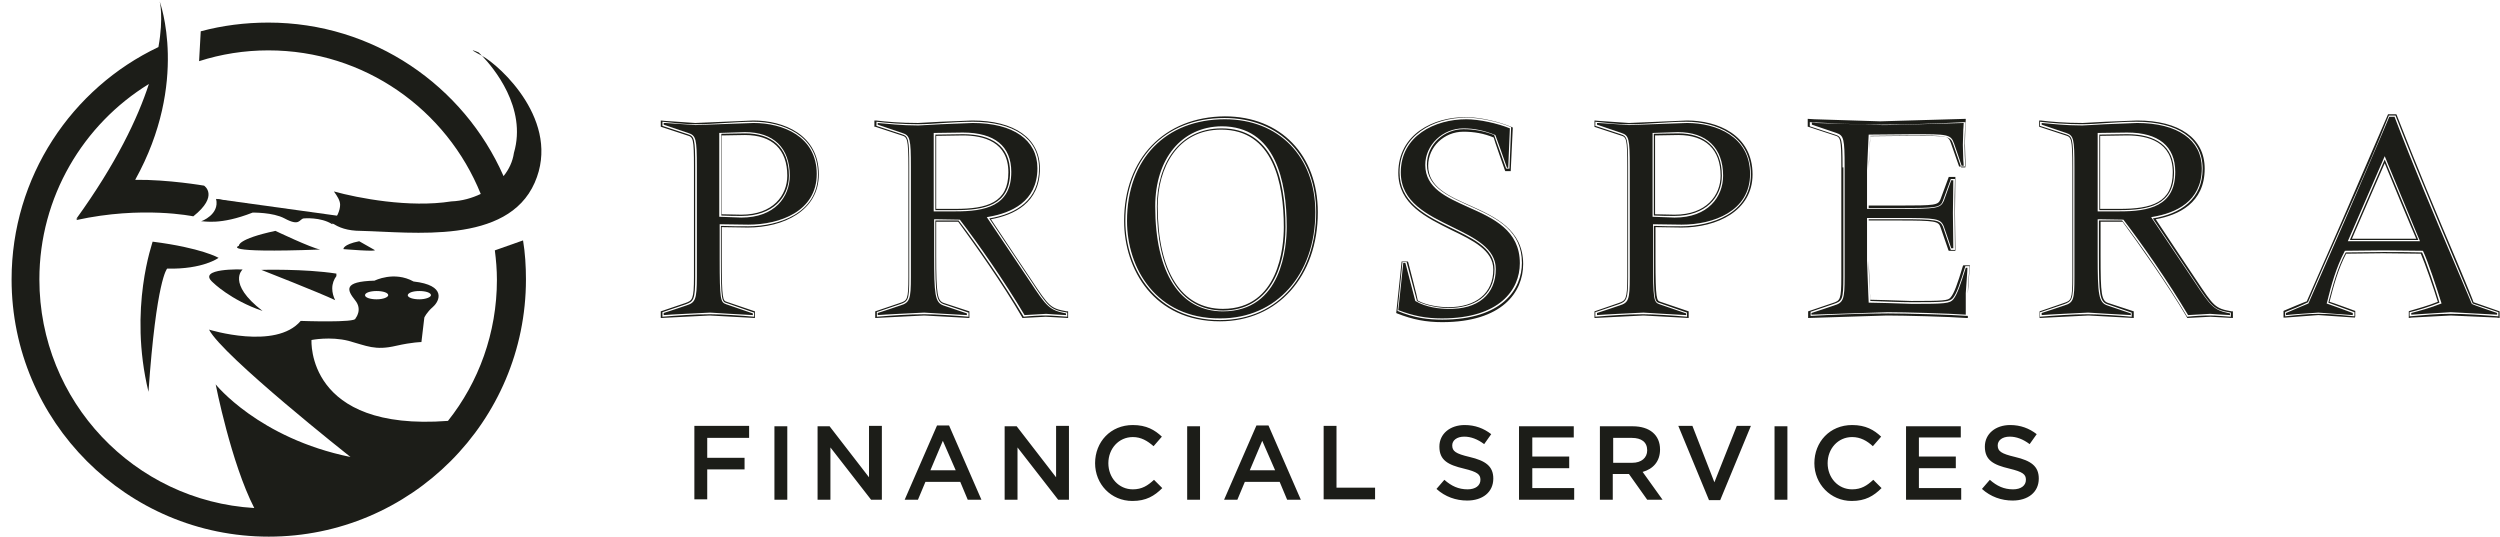
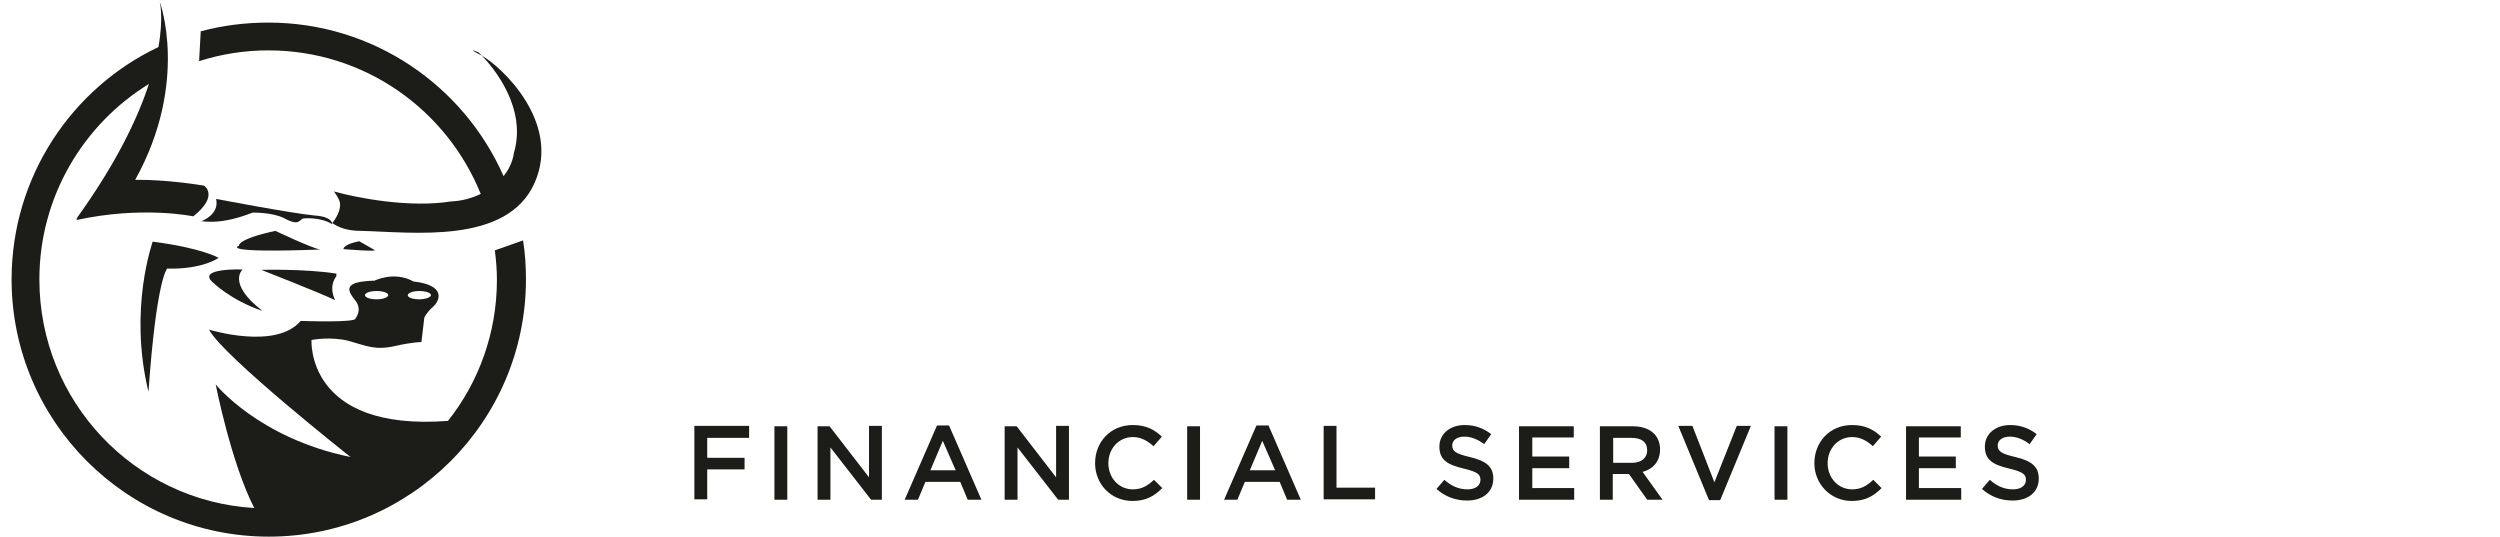
<svg xmlns="http://www.w3.org/2000/svg" width="205" height="44" viewBox="0 0 205 44" fill="none">
-   <path fill-rule="evenodd" clip-rule="evenodd" d="M59.115 17.672C59.829 17.706 60.271 17.706 60.816 17.706C63.367 17.706 64.693 16.175 64.693 14.406C64.693 12.024 63.197 10.936 61.122 10.936C60.407 10.936 59.761 10.97 59.149 10.97V17.672H59.115ZM54.319 25.599L56.224 24.953C56.87 24.715 57.006 24.612 57.006 22.707V13.691C57.006 11.344 56.938 11.174 56.394 11.004L54.319 10.323V9.983C55.271 10.085 56.156 10.187 57.04 10.187C58.639 10.187 60.237 9.983 61.802 9.983C64.115 9.983 67.074 11.038 67.074 14.304C67.074 17.502 63.809 18.557 61.36 18.557C60.645 18.557 59.897 18.557 59.115 18.523V21.21C59.115 24.646 59.183 24.748 59.591 24.851L61.836 25.633V25.973C60.781 25.871 59.115 25.769 58.23 25.769C56.972 25.769 55.509 25.871 54.319 25.973V25.599ZM61.802 10.085C64.183 10.085 66.972 11.174 66.972 14.27C66.972 17.332 63.945 18.421 61.36 18.421L59.013 18.387V18.488V21.176C59.013 24.646 59.081 24.782 59.557 24.953C59.557 24.953 61.36 25.565 61.734 25.701V25.837C61.496 25.837 58.23 25.633 58.23 25.633C58.23 25.633 54.659 25.803 54.421 25.837V25.667C54.557 25.633 56.258 25.055 56.258 25.055C57.006 24.817 57.142 24.612 57.142 22.707V13.691C57.142 11.378 57.074 11.106 56.428 10.902C56.428 10.902 54.625 10.289 54.421 10.221V10.085H54.557L57.04 10.255L61.802 10.085ZM54.183 10.391L56.359 11.106C56.836 11.242 56.904 11.344 56.904 13.691V22.707C56.904 24.578 56.768 24.646 56.19 24.851L54.183 25.531V26.075L58.196 25.871L61.904 26.075V25.531L59.591 24.748C59.285 24.646 59.183 24.612 59.183 21.21V18.625C59.387 18.625 61.326 18.659 61.326 18.659C64.217 18.659 67.142 17.298 67.142 14.304C67.142 11.038 64.251 9.881 61.768 9.881L57.006 10.085L54.557 9.915L54.183 9.881V10.391ZM61.088 11.072C63.333 11.072 64.557 12.263 64.557 14.406C64.557 16.005 63.401 17.604 60.781 17.604C60.781 17.604 59.387 17.57 59.183 17.57V11.106C59.387 11.106 61.088 11.072 61.088 11.072ZM58.979 10.902V11.004V17.774L60.781 17.842C63.537 17.842 64.761 16.141 64.761 14.406C64.761 12.127 63.435 10.834 61.088 10.834L58.979 10.902ZM76.666 17.23H78.367C80.68 17.23 82.823 16.855 82.823 14.134C82.823 11.956 81.292 11.004 78.979 11.004C78.197 11.004 77.449 11.038 76.7 11.038V17.23H76.666ZM71.87 25.599L73.775 24.953C74.489 24.715 74.557 24.612 74.557 22.707V13.691C74.557 11.344 74.489 11.174 73.945 11.004L71.87 10.323V9.983C72.789 10.085 73.945 10.187 75.306 10.187C76.598 10.187 78.027 9.983 79.796 9.983C83.061 9.983 85.204 11.31 85.204 13.828C85.204 16.345 83.401 17.536 81.122 17.91L84.558 23.047C85.986 25.225 86.122 25.395 87.517 25.633V25.973C86.939 25.939 86.36 25.871 85.782 25.871C85.17 25.871 84.558 25.905 83.945 25.973C82.347 23.286 80.136 20.087 78.605 18.08H76.7V20.938C76.7 24.17 76.768 24.748 77.415 24.953L79.421 25.633V25.973C78.333 25.871 76.666 25.769 75.816 25.769C74.557 25.769 73.095 25.871 71.904 25.973V25.599H71.87ZM77.177 10.187L79.762 10.085C83.095 10.085 85.068 11.48 85.068 13.793C85.068 16.549 82.891 17.468 81.088 17.774L80.918 17.808L84.456 23.081C85.85 25.191 86.054 25.429 87.415 25.701V25.837C87.211 25.837 85.782 25.735 85.782 25.735C85.782 25.735 84.115 25.837 84.013 25.837C82.381 23.081 80.17 19.917 78.707 18.012L76.7 17.978H76.598V20.938C76.598 24.17 76.666 24.817 77.381 25.055C77.381 25.055 79.081 25.633 79.285 25.701V25.837C79.047 25.837 75.782 25.633 75.782 25.633C75.782 25.633 72.21 25.803 71.972 25.837V25.667C72.108 25.633 73.809 25.055 73.809 25.055C74.591 24.817 74.693 24.578 74.693 22.707V13.691C74.693 11.378 74.625 11.106 73.979 10.902C73.979 10.902 72.176 10.289 71.972 10.221V10.085C72.755 10.153 73.911 10.289 75.306 10.289L77.177 10.187ZM71.768 10.391L73.945 11.106C74.387 11.242 74.489 11.344 74.489 13.691V22.707C74.489 24.612 74.387 24.646 73.775 24.851L71.768 25.531V26.075L75.782 25.871L79.49 26.075V25.973V25.531L77.415 24.851C76.87 24.68 76.768 24.17 76.768 20.938V18.182H78.571C79.966 20.087 82.211 23.252 83.809 26.007L83.843 26.075L85.748 25.973L87.585 26.075V25.973V25.531H87.483C86.122 25.293 86.02 25.123 84.592 22.979C84.592 22.979 81.7 18.659 81.258 17.978C83.129 17.638 85.272 16.651 85.272 13.828C85.272 11.344 83.197 9.881 79.728 9.881L77.142 9.983L75.272 10.085C73.843 10.085 72.653 9.983 71.836 9.881H71.7V10.391H71.768ZM78.945 11.106C80.646 11.106 82.687 11.616 82.687 14.134C82.687 16.617 80.952 17.128 78.333 17.128H76.768V11.14C76.938 11.14 78.945 11.106 78.945 11.106ZM76.564 10.902V17.332H78.367C80.748 17.332 82.925 16.924 82.925 14.1C82.925 11.99 81.564 10.868 78.945 10.868L76.564 10.902ZM105.409 18.625C105.409 14.474 104.252 10.527 100.17 10.527C96.701 10.527 94.864 13.419 94.864 16.958C94.864 22.095 96.667 25.463 100.306 25.463C104.048 25.429 105.409 21.993 105.409 18.625ZM92.279 18.114C92.279 13.181 95.374 9.677 100.408 9.677C105 9.677 107.926 12.875 107.926 17.4C107.926 22.333 104.966 26.245 100.034 26.245C94.864 26.245 92.279 22.129 92.279 18.114ZM92.415 18.114C92.415 13.045 95.578 9.779 100.442 9.779C104.864 9.779 107.858 12.841 107.858 17.4C107.858 22.537 104.66 26.109 100.068 26.109C94.796 26.143 92.415 21.993 92.415 18.114ZM92.177 18.114C92.177 22.095 94.626 26.348 100.034 26.348C104.762 26.348 108.062 22.673 108.062 17.4C108.062 12.705 105 9.541 100.442 9.541C95.476 9.575 92.177 13.011 92.177 18.114ZM94.932 16.924C94.932 13.793 96.531 10.63 100.136 10.63C104.388 10.63 105.273 14.984 105.273 18.625C105.273 20.19 104.898 25.327 100.272 25.327C96.871 25.327 94.932 22.265 94.932 16.924ZM94.728 16.924C94.728 22.401 96.769 25.531 100.272 25.531C105.136 25.531 105.511 20.224 105.511 18.591C105.511 14.848 104.592 10.357 100.17 10.357C96.905 10.391 94.728 13.011 94.728 16.924ZM115.001 21.482H115.341L116.191 24.68C116.94 25.089 118.096 25.259 118.742 25.259C120.749 25.259 122.552 24.374 122.552 22.061C122.552 18.523 114.763 18.829 114.763 14.134C114.763 11.106 117.552 9.643 120.239 9.643C121.293 9.643 122.892 9.983 123.913 10.425L123.776 13.828H123.504L122.518 11.072C121.668 10.732 120.851 10.595 120.001 10.595C118.436 10.595 117.008 11.82 117.008 13.487C117.008 17.4 124.797 16.413 124.797 21.55C124.797 23.728 123.164 26.211 118.266 26.211C117.076 26.211 115.987 26.075 114.593 25.497L115.001 21.482ZM122.654 22.061C122.654 20.36 120.919 19.509 119.116 18.625C117.042 17.604 114.865 16.583 114.865 14.134C114.865 11.14 117.654 9.779 120.239 9.779C121.293 9.779 122.824 10.119 123.81 10.527C123.81 10.664 123.674 13.555 123.674 13.759H123.572C123.538 13.623 122.62 11.072 122.62 11.072C121.702 10.698 120.885 10.527 120.001 10.527C118.3 10.527 116.872 11.888 116.872 13.521C116.872 15.427 118.606 16.175 120.409 16.992C122.484 17.91 124.627 18.897 124.627 21.584C124.627 23.762 122.96 26.109 118.232 26.109C116.94 26.109 115.885 25.905 114.661 25.429C114.695 25.259 115.035 21.755 115.069 21.55H115.239C115.273 21.687 116.055 24.68 116.055 24.68C116.94 25.225 118.164 25.327 118.708 25.327C121.191 25.395 122.654 24.136 122.654 22.061ZM114.661 14.168C114.661 16.753 116.974 17.842 119.014 18.863C120.783 19.713 122.45 20.53 122.45 22.095C122.45 24.034 121.055 25.191 118.742 25.191C118.13 25.191 116.974 25.055 116.259 24.646C116.259 24.51 115.477 21.517 115.477 21.517L115.443 21.448H114.933L114.49 25.667L114.559 25.701C115.851 26.211 116.94 26.416 118.266 26.416C123.164 26.416 124.899 23.966 124.899 21.652C124.899 18.829 122.586 17.774 120.545 16.855C118.776 16.073 117.11 15.325 117.11 13.589C117.11 12.058 118.402 10.8 120.001 10.8C120.851 10.8 121.668 10.936 122.484 11.276C122.484 11.378 123.402 13.964 123.402 13.964L123.436 14.032H123.879L124.049 10.459L123.981 10.425C122.96 9.983 121.361 9.609 120.239 9.609C117.552 9.575 114.661 11.004 114.661 14.168ZM135.614 17.672C136.328 17.706 136.77 17.706 137.314 17.706C139.865 17.706 141.192 16.175 141.192 14.406C141.192 12.024 139.695 10.936 137.62 10.936C136.906 10.936 136.26 10.97 135.614 10.97V17.672ZM130.817 25.599L132.722 24.953C133.369 24.715 133.505 24.612 133.505 22.707V13.691C133.505 11.344 133.437 11.174 132.892 11.004L130.817 10.323V9.983C131.804 10.085 132.654 10.187 133.539 10.187C135.137 10.187 136.736 9.983 138.301 9.983C140.614 9.983 143.573 11.038 143.573 14.304C143.573 17.502 140.308 18.557 137.859 18.557C137.144 18.557 136.396 18.557 135.614 18.523V21.21C135.614 24.646 135.682 24.748 136.09 24.851L138.335 25.633V25.973C137.28 25.871 135.614 25.769 134.729 25.769C133.471 25.769 132.008 25.871 130.817 25.973V25.599ZM138.335 10.085C140.716 10.085 143.505 11.174 143.505 14.27C143.505 17.332 140.478 18.421 137.893 18.421L135.546 18.387V18.488V21.176C135.546 24.646 135.614 24.782 136.09 24.953C136.09 24.953 137.893 25.565 138.267 25.701V25.837C138.029 25.837 134.763 25.633 134.763 25.633C134.763 25.633 131.192 25.803 130.954 25.837V25.667C131.09 25.633 132.79 25.055 132.79 25.055C133.539 24.817 133.641 24.612 133.641 22.707V13.691C133.641 11.378 133.573 11.106 132.96 10.902C132.96 10.902 131.158 10.289 130.954 10.221V10.085H131.09L133.573 10.255L138.335 10.085ZM130.715 10.391L132.892 11.106C133.369 11.242 133.437 11.344 133.437 13.691V22.707C133.437 24.578 133.301 24.646 132.722 24.851L130.749 25.531V26.075L134.763 25.871L138.471 26.075V25.973V25.531L136.158 24.748C135.852 24.646 135.75 24.612 135.75 21.21V18.625C135.954 18.625 137.893 18.659 137.893 18.659C140.784 18.659 143.709 17.298 143.709 14.304C143.709 11.038 140.818 9.881 138.335 9.881L133.573 10.085L131.124 9.915L130.749 9.881V10.391H130.715ZM137.62 11.072C139.865 11.072 141.09 12.263 141.09 14.406C141.09 16.005 139.933 17.604 137.314 17.604C137.314 17.604 135.92 17.57 135.716 17.57V11.106C135.92 11.106 137.62 11.072 137.62 11.072ZM135.511 10.902V11.004V17.774L137.314 17.842C140.069 17.842 141.294 16.141 141.294 14.406C141.294 12.127 139.933 10.834 137.586 10.834L135.511 10.902ZM151.09 13.726C151.09 11.378 151.022 11.208 150.478 11.038L148.403 10.357V10.017C150.478 10.119 152.349 10.221 154.254 10.221C156.601 10.221 158.948 10.119 161.158 10.017C161.124 10.63 161.09 11.514 161.09 11.922C161.09 12.297 161.124 13.147 161.158 13.726H160.818L160.172 11.854C159.934 11.14 159.73 11.14 156.873 11.14C155.444 11.14 154.288 11.174 153.369 11.174C153.335 12.058 153.233 12.977 153.233 13.998V17.06H155.818C158.811 17.06 159.118 17.026 159.322 16.447L159.968 14.678H160.308C160.274 15.631 160.274 16.583 160.274 17.502C160.274 18.523 160.308 19.475 160.308 20.496H159.968L159.322 18.591C159.084 18.046 158.811 17.978 155.818 17.978H153.233V21.346C153.233 22.503 153.301 23.626 153.369 24.68C154.526 24.715 155.716 24.782 156.839 24.782C159.492 24.782 159.866 24.748 160.138 24.442C160.444 24.068 160.716 23.286 161.158 21.823H161.499C161.465 22.537 161.363 23.286 161.363 24V25.905C160.07 25.803 156.226 25.701 154.832 25.701C152.655 25.701 150.24 25.803 148.471 25.905V25.565L150.376 24.919C151.056 24.68 151.158 24.612 151.158 22.673V13.726H151.09ZM161.022 10.085C161.022 10.255 160.988 10.664 160.988 10.664L160.954 11.888L160.988 13.113C160.988 13.113 161.022 13.453 161.022 13.589H160.852C160.818 13.453 160.24 11.786 160.24 11.786C159.968 11.004 159.73 11.004 156.839 11.004L153.233 11.038L153.199 11.65L153.097 13.964V17.128H155.784C158.743 17.128 159.118 17.094 159.39 16.481C159.39 16.481 159.934 14.984 160.002 14.78H160.172C160.172 14.984 160.138 17.468 160.138 17.468C160.138 17.468 160.172 20.292 160.172 20.36H160.002C159.968 20.224 159.39 18.557 159.39 18.557C159.118 17.91 158.743 17.876 155.784 17.876H153.097V21.38L153.199 24.102L153.233 24.817L154.764 24.851L156.805 24.919C159.492 24.919 159.9 24.885 160.172 24.544C160.478 24.17 160.75 23.388 161.193 21.959H161.329C161.329 22.129 161.295 22.571 161.295 22.571L161.193 24.034V25.803C159.798 25.701 156.158 25.599 154.798 25.599C154.798 25.599 148.743 25.803 148.539 25.803V25.667C148.675 25.633 150.376 25.055 150.376 25.055C151.158 24.817 151.26 24.578 151.26 22.707V13.691C151.26 11.378 151.192 11.106 150.58 10.902C150.58 10.902 148.777 10.289 148.573 10.221V10.051C148.709 10.051 148.913 10.085 148.913 10.085L154.322 10.255C154.254 10.289 160.784 10.085 161.022 10.085ZM148.267 10.391L150.444 11.106C150.92 11.242 150.988 11.344 150.988 13.691V22.707C150.988 24.612 150.886 24.646 150.274 24.851L148.267 25.531V26.075L154.73 25.871C156.124 25.871 159.934 25.973 161.227 26.075H161.363V24.068L161.465 22.605L161.533 21.755H160.988L160.954 21.823C160.512 23.286 160.24 24.068 159.934 24.408C159.73 24.646 159.356 24.68 156.737 24.68L154.696 24.612C154.696 24.612 153.539 24.578 153.369 24.578C153.369 24.442 153.335 24.034 153.335 24.034L153.233 21.346V18.08H155.716C158.743 18.08 158.948 18.148 159.118 18.625L159.764 20.496L159.798 20.564H160.342V20.19L160.308 17.434L160.342 14.508H159.798L159.118 16.345C158.914 16.822 158.709 16.855 155.716 16.855H153.233V13.896L153.335 11.582C153.335 11.582 153.369 11.276 153.369 11.14C153.573 11.14 156.771 11.106 156.771 11.106C159.662 11.106 159.764 11.14 159.968 11.718L160.648 13.658H161.193L161.158 12.943L161.124 11.752L161.158 10.562L161.193 9.745L154.186 9.949L148.777 9.779L148.233 9.745V10.391H148.267ZM172.111 17.23H173.812C176.125 17.23 178.268 16.855 178.268 14.134C178.268 11.956 176.737 11.004 174.424 11.004C173.642 11.004 172.894 11.038 172.145 11.038V17.23H172.111ZM167.315 25.599L169.22 24.953C169.9 24.715 170.002 24.612 170.002 22.707V13.691C170.002 11.344 169.934 11.174 169.39 11.004L167.281 10.323V9.983C168.2 10.085 169.39 10.187 170.717 10.187C172.009 10.187 173.438 9.983 175.207 9.983C178.506 9.983 180.615 11.31 180.615 13.828C180.615 16.345 178.812 17.536 176.533 17.91L179.969 23.047C181.397 25.225 181.533 25.395 182.928 25.633V25.973C182.35 25.939 181.771 25.871 181.193 25.871C180.581 25.871 179.969 25.905 179.356 25.973C177.758 23.286 175.547 20.087 174.016 18.08H172.111V20.938C172.111 24.17 172.179 24.748 172.826 24.953L174.798 25.633V25.973C173.744 25.871 172.077 25.769 171.193 25.769C169.934 25.769 168.472 25.871 167.281 25.973V25.599H167.315ZM172.655 10.187L175.241 10.085C178.574 10.085 180.547 11.48 180.547 13.793C180.547 16.549 178.37 17.468 176.567 17.774L176.397 17.808L179.935 23.081C181.329 25.191 181.533 25.429 182.86 25.701V25.837C182.656 25.837 181.227 25.735 181.227 25.735C181.227 25.735 179.56 25.837 179.424 25.837C177.792 23.081 175.581 19.917 174.118 18.012L172.111 17.978H172.009V20.938C172.009 24.17 172.077 24.817 172.826 25.055C172.826 25.055 174.526 25.633 174.73 25.701V25.837C174.492 25.837 171.227 25.633 171.227 25.633C171.227 25.633 167.655 25.803 167.417 25.837V25.667C167.553 25.633 169.254 25.055 169.254 25.055C170.036 24.817 170.104 24.578 170.104 22.707V13.691C170.104 11.378 170.036 11.106 169.424 10.902C169.424 10.902 167.621 10.289 167.417 10.221V10.085C168.2 10.153 169.356 10.289 170.751 10.289L172.655 10.187ZM167.213 10.391L169.39 11.106C169.832 11.242 169.934 11.344 169.934 13.691V22.707C169.934 24.612 169.832 24.646 169.22 24.851L167.247 25.531V26.075L171.261 25.871L174.968 26.075V25.973V25.531L172.894 24.851C172.315 24.68 172.247 24.17 172.247 20.938V18.182H174.05C175.445 20.087 177.69 23.252 179.322 26.007L179.356 26.075L181.261 25.973L183.098 26.075V25.531H182.996C181.635 25.293 181.533 25.123 180.105 22.979C180.105 22.979 177.213 18.659 176.771 17.978C178.642 17.638 180.785 16.651 180.785 13.828C180.785 11.344 178.71 9.881 175.241 9.881L172.655 9.983L170.785 10.085C169.356 10.085 168.131 9.983 167.349 9.881H167.213V10.391ZM174.424 11.106C176.125 11.106 178.166 11.616 178.166 14.134C178.166 16.617 176.431 17.128 173.812 17.128H172.213V11.14C172.417 11.14 174.424 11.106 174.424 11.106ZM172.009 10.902V17.332H173.812C176.193 17.332 178.37 16.924 178.37 14.1C178.37 11.99 177.009 10.868 174.424 10.868L172.009 10.902ZM195.547 13.079L192.69 19.679H198.302L195.547 13.079ZM187.35 25.599C187.962 25.361 188.642 25.089 189.255 24.782C191.431 19.679 194.119 13.964 195.887 9.473H196.432C198.438 14.644 200.649 19.815 202.758 24.885L204.867 25.599V25.939C203.541 25.837 202.248 25.735 200.922 25.735C199.799 25.735 198.711 25.837 197.588 25.939V25.599C198.2 25.463 199.289 25.123 200.037 24.817C199.731 23.762 198.949 21.448 198.609 20.7C197.554 20.666 196.5 20.666 195.445 20.666C194.391 20.666 193.37 20.7 192.35 20.7C191.67 21.959 191.295 23.422 190.921 24.817L193.064 25.599V25.939C192.078 25.837 191.125 25.735 190.139 25.735C189.221 25.735 188.302 25.837 187.384 25.939V25.599H187.35ZM196.364 9.609C197.894 13.623 199.595 17.638 201.262 21.55L202.69 24.919C202.758 24.987 204.561 25.599 204.765 25.667V25.803L200.956 25.599L197.724 25.803V25.667C198.37 25.497 199.357 25.225 200.105 24.919L200.207 24.885L200.173 24.782C199.867 23.762 199.085 21.414 198.711 20.632L198.677 20.564L195.445 20.53L192.282 20.564L192.248 20.632C191.568 21.925 191.159 23.388 190.819 24.782L190.785 24.885C190.785 24.885 192.792 25.599 192.928 25.667V25.837C192.792 25.837 190.105 25.633 190.105 25.633C190.105 25.633 187.588 25.803 187.452 25.837V25.667C187.588 25.599 189.289 24.885 189.289 24.885C189.323 24.817 192.214 18.216 192.214 18.216C192.214 18.216 195.887 9.711 195.921 9.575H196.364V9.609ZM195.819 9.371L192.044 18.114L189.152 24.715C189.152 24.68 187.316 25.463 187.316 25.463L187.248 25.497V25.565V26.041H187.418L190.105 25.837L193.098 26.041L193.132 25.939V25.497C193.132 25.497 191.193 24.782 191.023 24.748C191.363 23.422 191.738 22.027 192.384 20.802C192.52 20.802 195.411 20.768 195.411 20.768C195.411 20.768 198.37 20.802 198.507 20.802C198.847 21.584 199.595 23.728 199.901 24.748C199.153 25.055 198.166 25.327 197.588 25.497L197.52 25.531V26.075L197.758 26.041L200.956 25.871L204.731 26.041L204.969 26.075V25.531L202.826 24.782C202.826 24.68 201.466 21.448 201.466 21.448C199.799 17.536 198.098 13.453 196.534 9.439L196.5 9.371H195.819ZM195.547 13.385C195.717 13.828 197.996 19.305 198.132 19.577H192.86C192.962 19.305 195.377 13.793 195.547 13.385ZM192.52 19.781H198.438L195.547 12.807L192.52 19.781Z" fill="#1C1D18" />
  <path fill-rule="evenodd" clip-rule="evenodd" d="M27.244 18.387C26.291 17.774 24.897 17.91 24.897 17.91C24.523 17.978 24.591 18.591 23.332 17.91C22.38 17.4 20.713 17.434 20.713 17.434C18.026 18.489 16.767 18.114 16.495 18.148C16.495 18.148 18.026 17.604 17.72 16.311C17.72 16.311 23.944 17.502 25.815 17.672C27.312 17.774 27.244 18.387 27.244 18.387Z" fill="#1C1D18" />
  <path fill-rule="evenodd" clip-rule="evenodd" d="M30.883 23.864C31.393 23.864 31.835 24 31.835 24.204C31.835 24.374 31.427 24.544 30.883 24.544C30.373 24.544 29.931 24.408 29.931 24.204C29.931 24 30.373 23.864 30.883 23.864ZM34.386 23.864C34.897 23.864 35.339 24 35.339 24.204C35.339 24.374 34.897 24.544 34.386 24.544C33.876 24.544 33.434 24.408 33.434 24.204C33.468 24 33.876 23.864 34.386 23.864ZM40.577 20.53C40.679 21.312 40.747 22.129 40.747 22.945C40.747 27.3 39.251 31.349 36.733 34.513C25.067 35.397 25.543 27.879 25.543 27.879C25.543 27.879 27.073 27.572 28.57 27.947C30.067 28.355 30.747 28.763 32.482 28.355C33.842 28.049 34.557 28.049 34.557 28.049L34.795 26.041C34.795 26.041 34.965 25.633 35.509 25.157C36.053 24.681 36.632 23.388 33.91 23.082C32.312 22.197 30.713 23.014 30.713 23.014C28.094 23.081 28.468 23.796 29.114 24.613C29.761 25.395 29.148 26.11 29.148 26.11C29.25 26.484 24.658 26.314 24.658 26.314C22.617 28.729 17.141 27.028 17.141 27.028C18.23 29.171 28.74 37.473 28.74 37.473C21.223 35.942 17.685 31.519 17.685 31.519C17.685 31.519 18.944 37.949 20.849 41.657C11.018 41.079 3.229 32.914 3.229 22.911C3.229 16.141 6.835 10.187 12.209 6.887C11.291 9.711 9.522 13.419 6.256 17.944L6.359 17.91L6.256 18.046C11.665 16.856 15.849 17.74 15.849 17.74C17.991 16.039 16.733 15.223 16.733 15.223C16.733 15.223 13.774 14.712 11.086 14.746C15.543 6.717 13.093 0.117 13.093 0.117C13.093 0.117 13.434 1.376 12.991 3.859C5.882 7.227 0.95 14.508 0.95 22.911C0.95 34.547 10.406 44.005 22.039 44.005C33.672 44.005 43.128 34.547 43.128 22.911C43.128 21.823 43.06 20.734 42.89 19.713L40.577 20.53ZM39.523 4.574C40.441 5.526 43.23 8.826 42.142 12.535C42.04 13.249 41.734 13.896 41.291 14.44C38.026 7.023 30.611 1.852 22.005 1.852C20.1 1.852 18.23 2.09 16.461 2.567L16.325 5.016C18.128 4.438 20.032 4.131 22.005 4.131C29.897 4.131 36.632 8.997 39.421 15.903C38.706 16.243 37.89 16.481 37.006 16.515C33.57 17.06 29.352 16.243 27.38 15.699C27.652 16.073 27.89 16.447 27.89 16.788C27.89 17.264 27.618 17.842 27.244 18.285C27.754 18.659 28.502 18.931 29.59 18.931C33.808 19.033 41.598 20.088 43.843 14.984C46.053 9.983 41.019 5.39 39.523 4.574ZM39.251 4.302C39.251 4.302 37.992 3.757 39.523 4.574C39.353 4.404 39.251 4.302 39.251 4.302Z" fill="#1C1D18" />
  <path fill-rule="evenodd" clip-rule="evenodd" d="M21.529 25.497C18.91 24.613 17.447 23.15 17.447 23.15C16.087 21.959 19.896 22.095 19.896 22.095C19.896 22.095 18.57 23.218 21.529 25.497ZM26.257 20.462C25.509 20.326 22.584 18.931 22.584 18.931C19.42 19.611 19.59 20.156 19.59 20.156C19.59 20.156 17.822 20.768 26.257 20.462ZM28.162 20.428C28.162 20.428 31.019 20.666 30.713 20.496C30.407 20.326 29.455 19.781 29.455 19.781C28.094 20.054 28.162 20.428 28.162 20.428ZM27.244 23.66C27.244 23.252 27.38 22.911 27.584 22.639V22.435C24.965 22.027 21.427 22.129 21.427 22.129C21.427 22.129 26.291 24.034 27.482 24.613C27.346 24.34 27.244 24 27.244 23.66ZM12.175 32.131C12.822 22.877 13.706 22.027 13.706 22.027C16.665 22.095 17.924 21.142 17.924 21.142C17.924 21.142 16.529 20.326 12.515 19.816C12.549 19.816 10.508 25.259 12.175 32.131Z" fill="#1C1D18" />
-   <path fill-rule="evenodd" clip-rule="evenodd" d="M17.72 16.311L27.788 17.706L27.312 18.387L27.108 18.183L26.121 17.774L25.407 17.74L24.625 17.774L23.128 17.604L20.951 17.264L19.25 17.298L17.72 16.311Z" fill="#1C1D18" />
  <path fill-rule="evenodd" clip-rule="evenodd" d="M61.428 35.907H57.993V37.541H61.054V38.493H57.993V40.943H56.938V34.921H61.428V35.907ZM63.503 40.977H64.558V34.955H63.503V40.977ZM71.259 34.921H72.313V40.977H71.429L68.095 36.69V40.977H67.041V34.955H68.027L71.259 39.139V34.921ZM77.313 36.146L76.293 38.561H78.368L77.313 36.146ZM80.477 40.977H79.354L78.742 39.514H75.885L75.272 40.977H74.184L76.837 34.887H77.823L80.477 40.977ZM86.599 34.921H87.654V40.977H86.769L83.436 36.69V40.977H82.381V34.955H83.368L86.599 39.139V34.921ZM92.858 41.079C93.98 41.079 94.661 40.67 95.307 40.024L94.627 39.344C94.116 39.82 93.64 40.126 92.892 40.126C91.735 40.126 90.885 39.173 90.885 37.983C90.885 36.792 91.735 35.839 92.892 35.839C93.572 35.839 94.082 36.146 94.593 36.588L95.273 35.805C94.695 35.261 94.014 34.853 92.892 34.853C91.055 34.853 89.797 36.248 89.797 37.983C89.797 39.684 91.089 41.079 92.858 41.079ZM97.348 40.977H98.402V34.955H97.348V40.977ZM103.504 36.146L102.484 38.561H104.559L103.504 36.146ZM106.668 40.977H105.545L104.933 39.514H102.076L101.464 40.977H100.375L103.028 34.887H104.015L106.668 40.977ZM108.539 34.921H109.593V39.99H112.756V40.943H108.539V34.921ZM120.512 37.472C119.355 37.2 119.083 36.996 119.083 36.52C119.083 36.112 119.457 35.805 120.07 35.805C120.614 35.805 121.158 36.01 121.702 36.418L122.28 35.601C121.668 35.125 120.954 34.853 120.104 34.853C118.913 34.853 118.029 35.567 118.029 36.622C118.029 37.745 118.743 38.119 120.036 38.425C121.158 38.697 121.396 38.901 121.396 39.344C121.396 39.82 120.988 40.126 120.342 40.126C119.593 40.126 119.015 39.854 118.437 39.344L117.791 40.092C118.505 40.739 119.389 41.045 120.308 41.045C121.566 41.045 122.451 40.364 122.451 39.242C122.451 38.221 121.804 37.779 120.512 37.472ZM129.049 35.873H125.648V37.438H128.675V38.391H125.648V40.024H129.083V40.977H124.559V34.955H129.049V35.873ZM133.811 35.907H132.281V37.949H133.845C134.594 37.949 135.07 37.541 135.07 36.928C135.07 36.248 134.594 35.907 133.811 35.907ZM135.07 40.977L133.573 38.867H132.247V40.977H131.192V34.955H133.879C135.274 34.955 136.124 35.669 136.124 36.86C136.124 37.847 135.546 38.459 134.696 38.697L136.329 40.977H135.07ZM142.417 34.921H143.574L141.057 41.011H140.138L137.621 34.921H138.778L140.58 39.548L142.417 34.921ZM145.512 40.977H146.567V34.955H145.512V40.977ZM151.839 41.079C152.962 41.079 153.642 40.67 154.288 40.024L153.608 39.344C153.098 39.82 152.622 40.126 151.873 40.126C150.717 40.126 149.866 39.173 149.866 37.983C149.866 36.792 150.717 35.839 151.873 35.839C152.553 35.839 153.098 36.146 153.574 36.588L154.254 35.805C153.676 35.261 152.996 34.853 151.873 34.853C150.036 34.853 148.778 36.248 148.778 37.983C148.778 39.684 150.104 41.079 151.839 41.079ZM160.751 35.873H157.35V37.438H160.377V38.391H157.35V40.024H160.819V40.977H156.295V34.955H160.785V35.873H160.751ZM165.241 37.472C164.084 37.2 163.812 36.996 163.812 36.52C163.812 36.112 164.186 35.805 164.799 35.805C165.343 35.805 165.887 36.01 166.431 36.418L167.01 35.601C166.397 35.125 165.683 34.853 164.833 34.853C163.642 34.853 162.758 35.567 162.758 36.622C162.758 37.745 163.472 38.119 164.765 38.425C165.887 38.697 166.125 38.901 166.125 39.344C166.125 39.82 165.717 40.126 165.071 40.126C164.323 40.126 163.744 39.854 163.166 39.344L162.52 40.092C163.234 40.739 164.118 41.045 165.037 41.045C166.295 41.045 167.18 40.364 167.18 39.242C167.18 38.221 166.533 37.779 165.241 37.472Z" fill="#1C1D18" />
</svg>